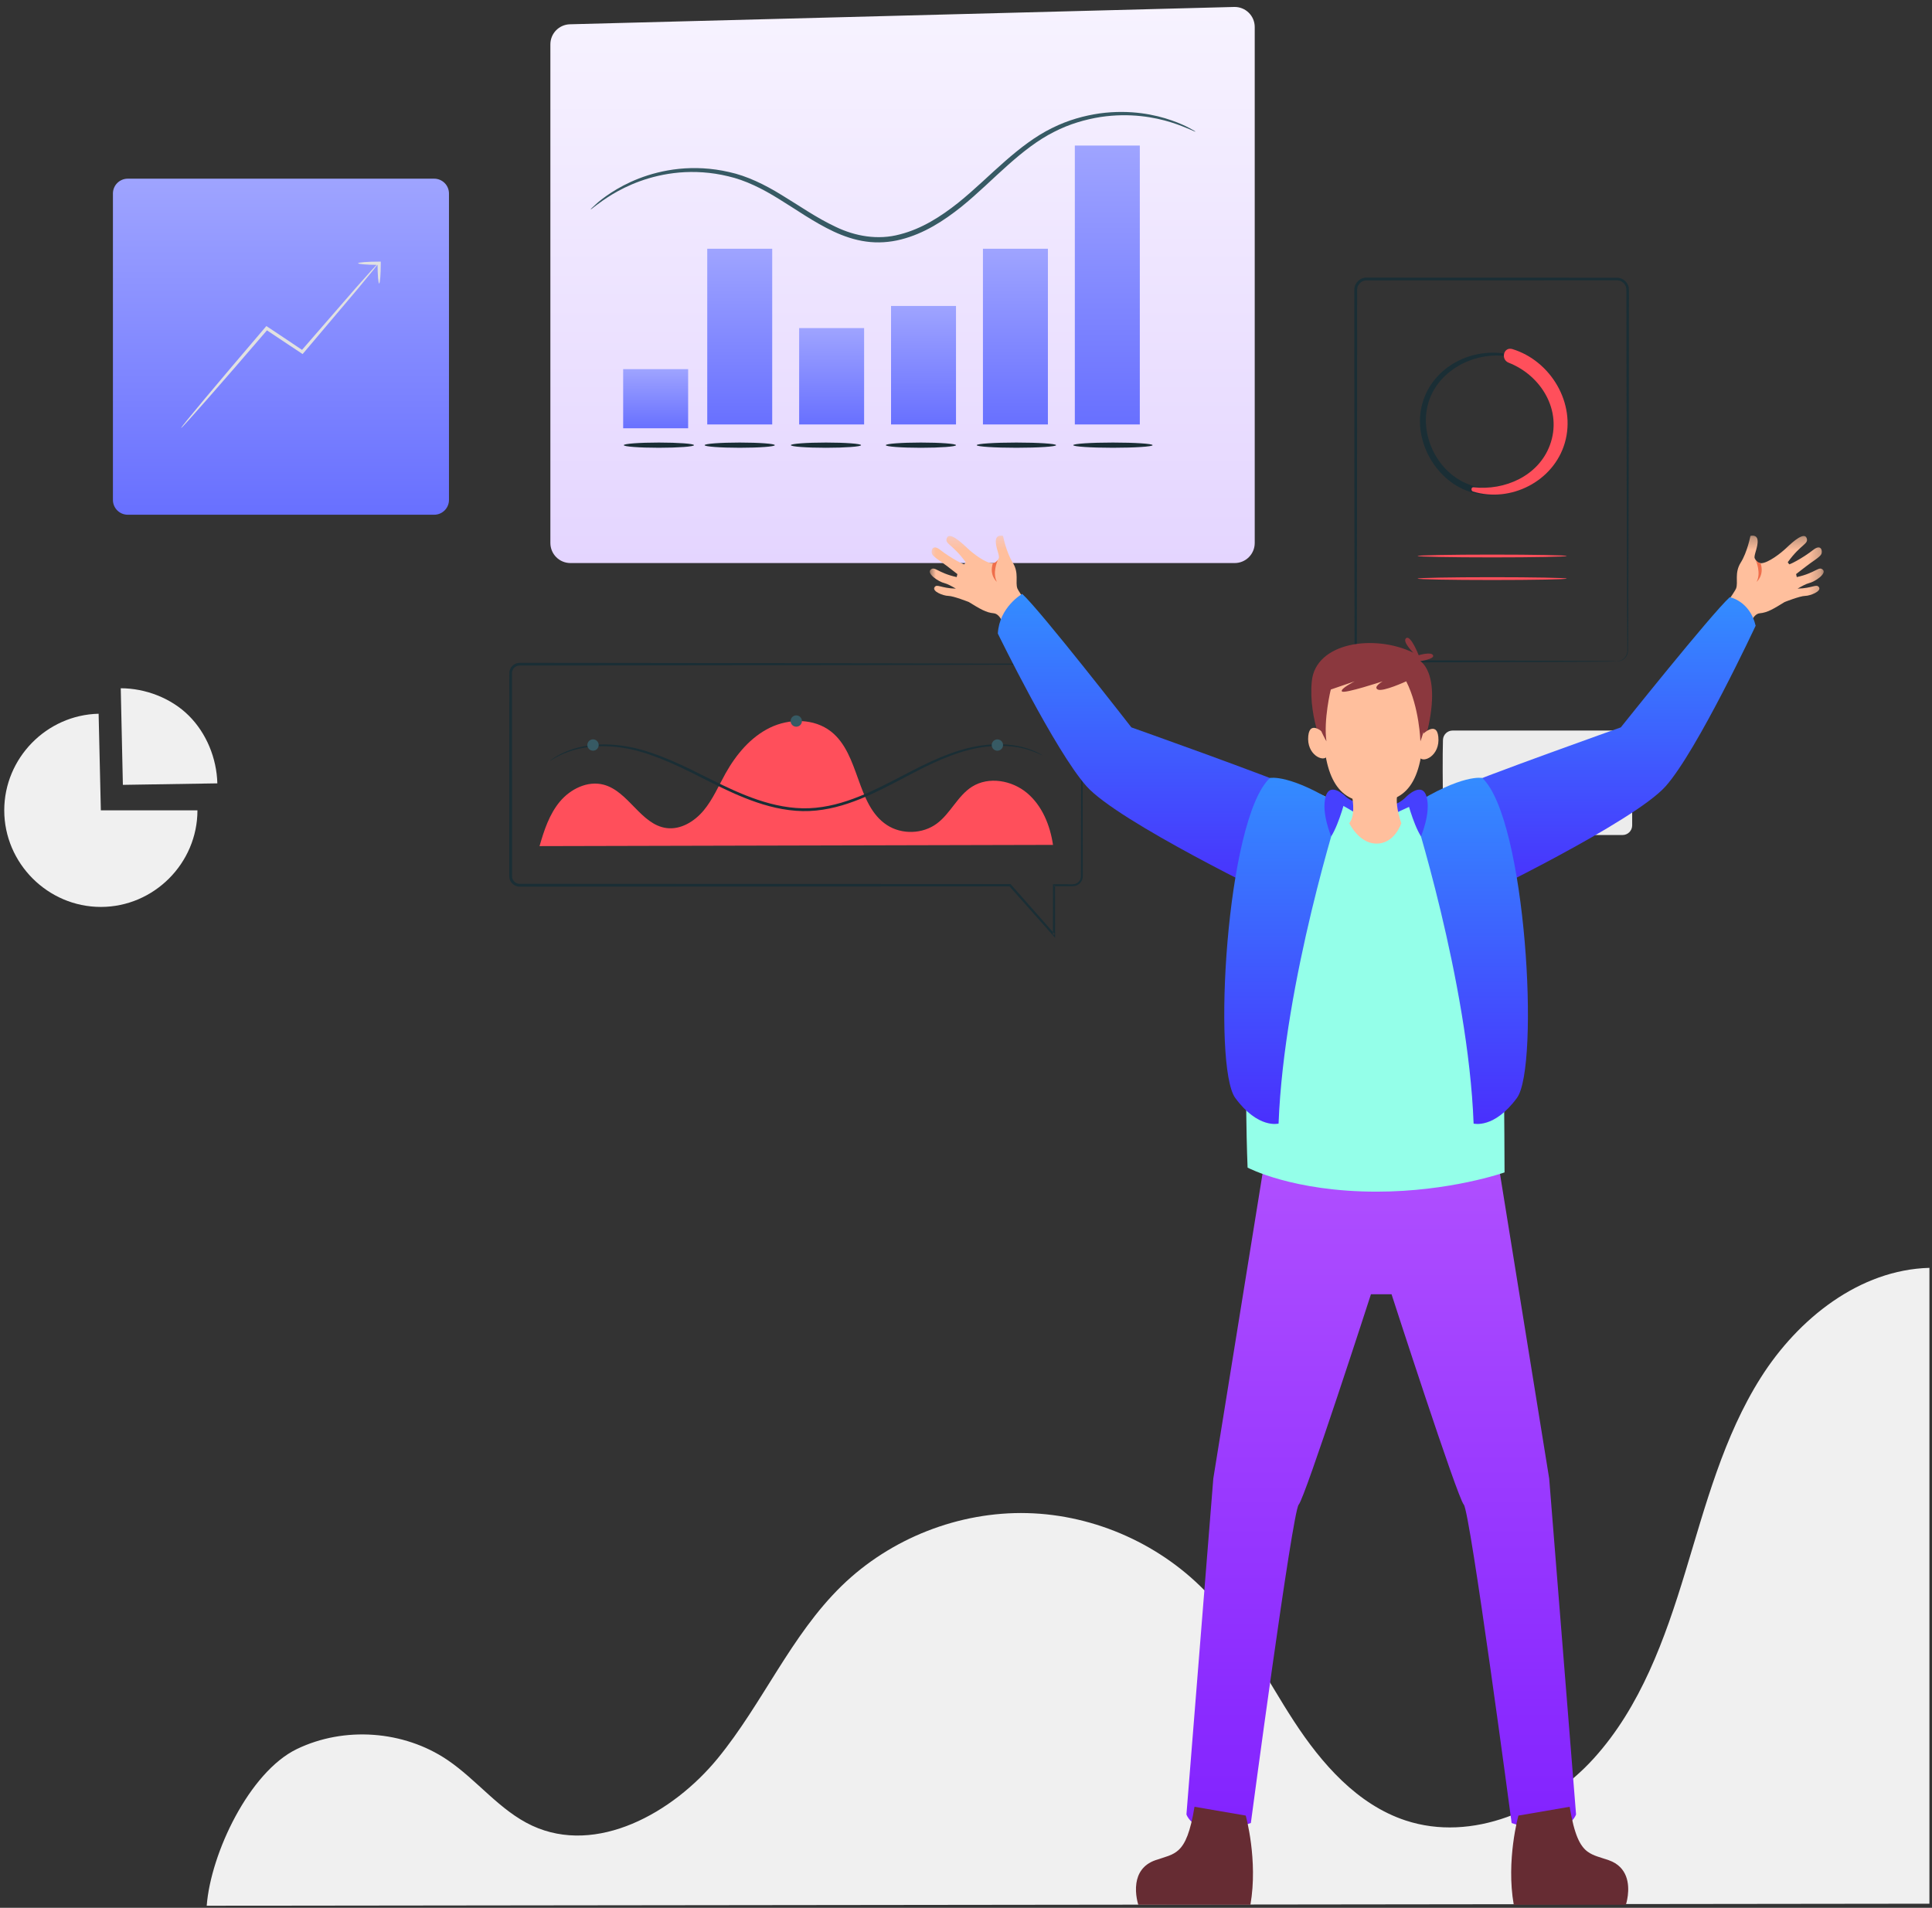
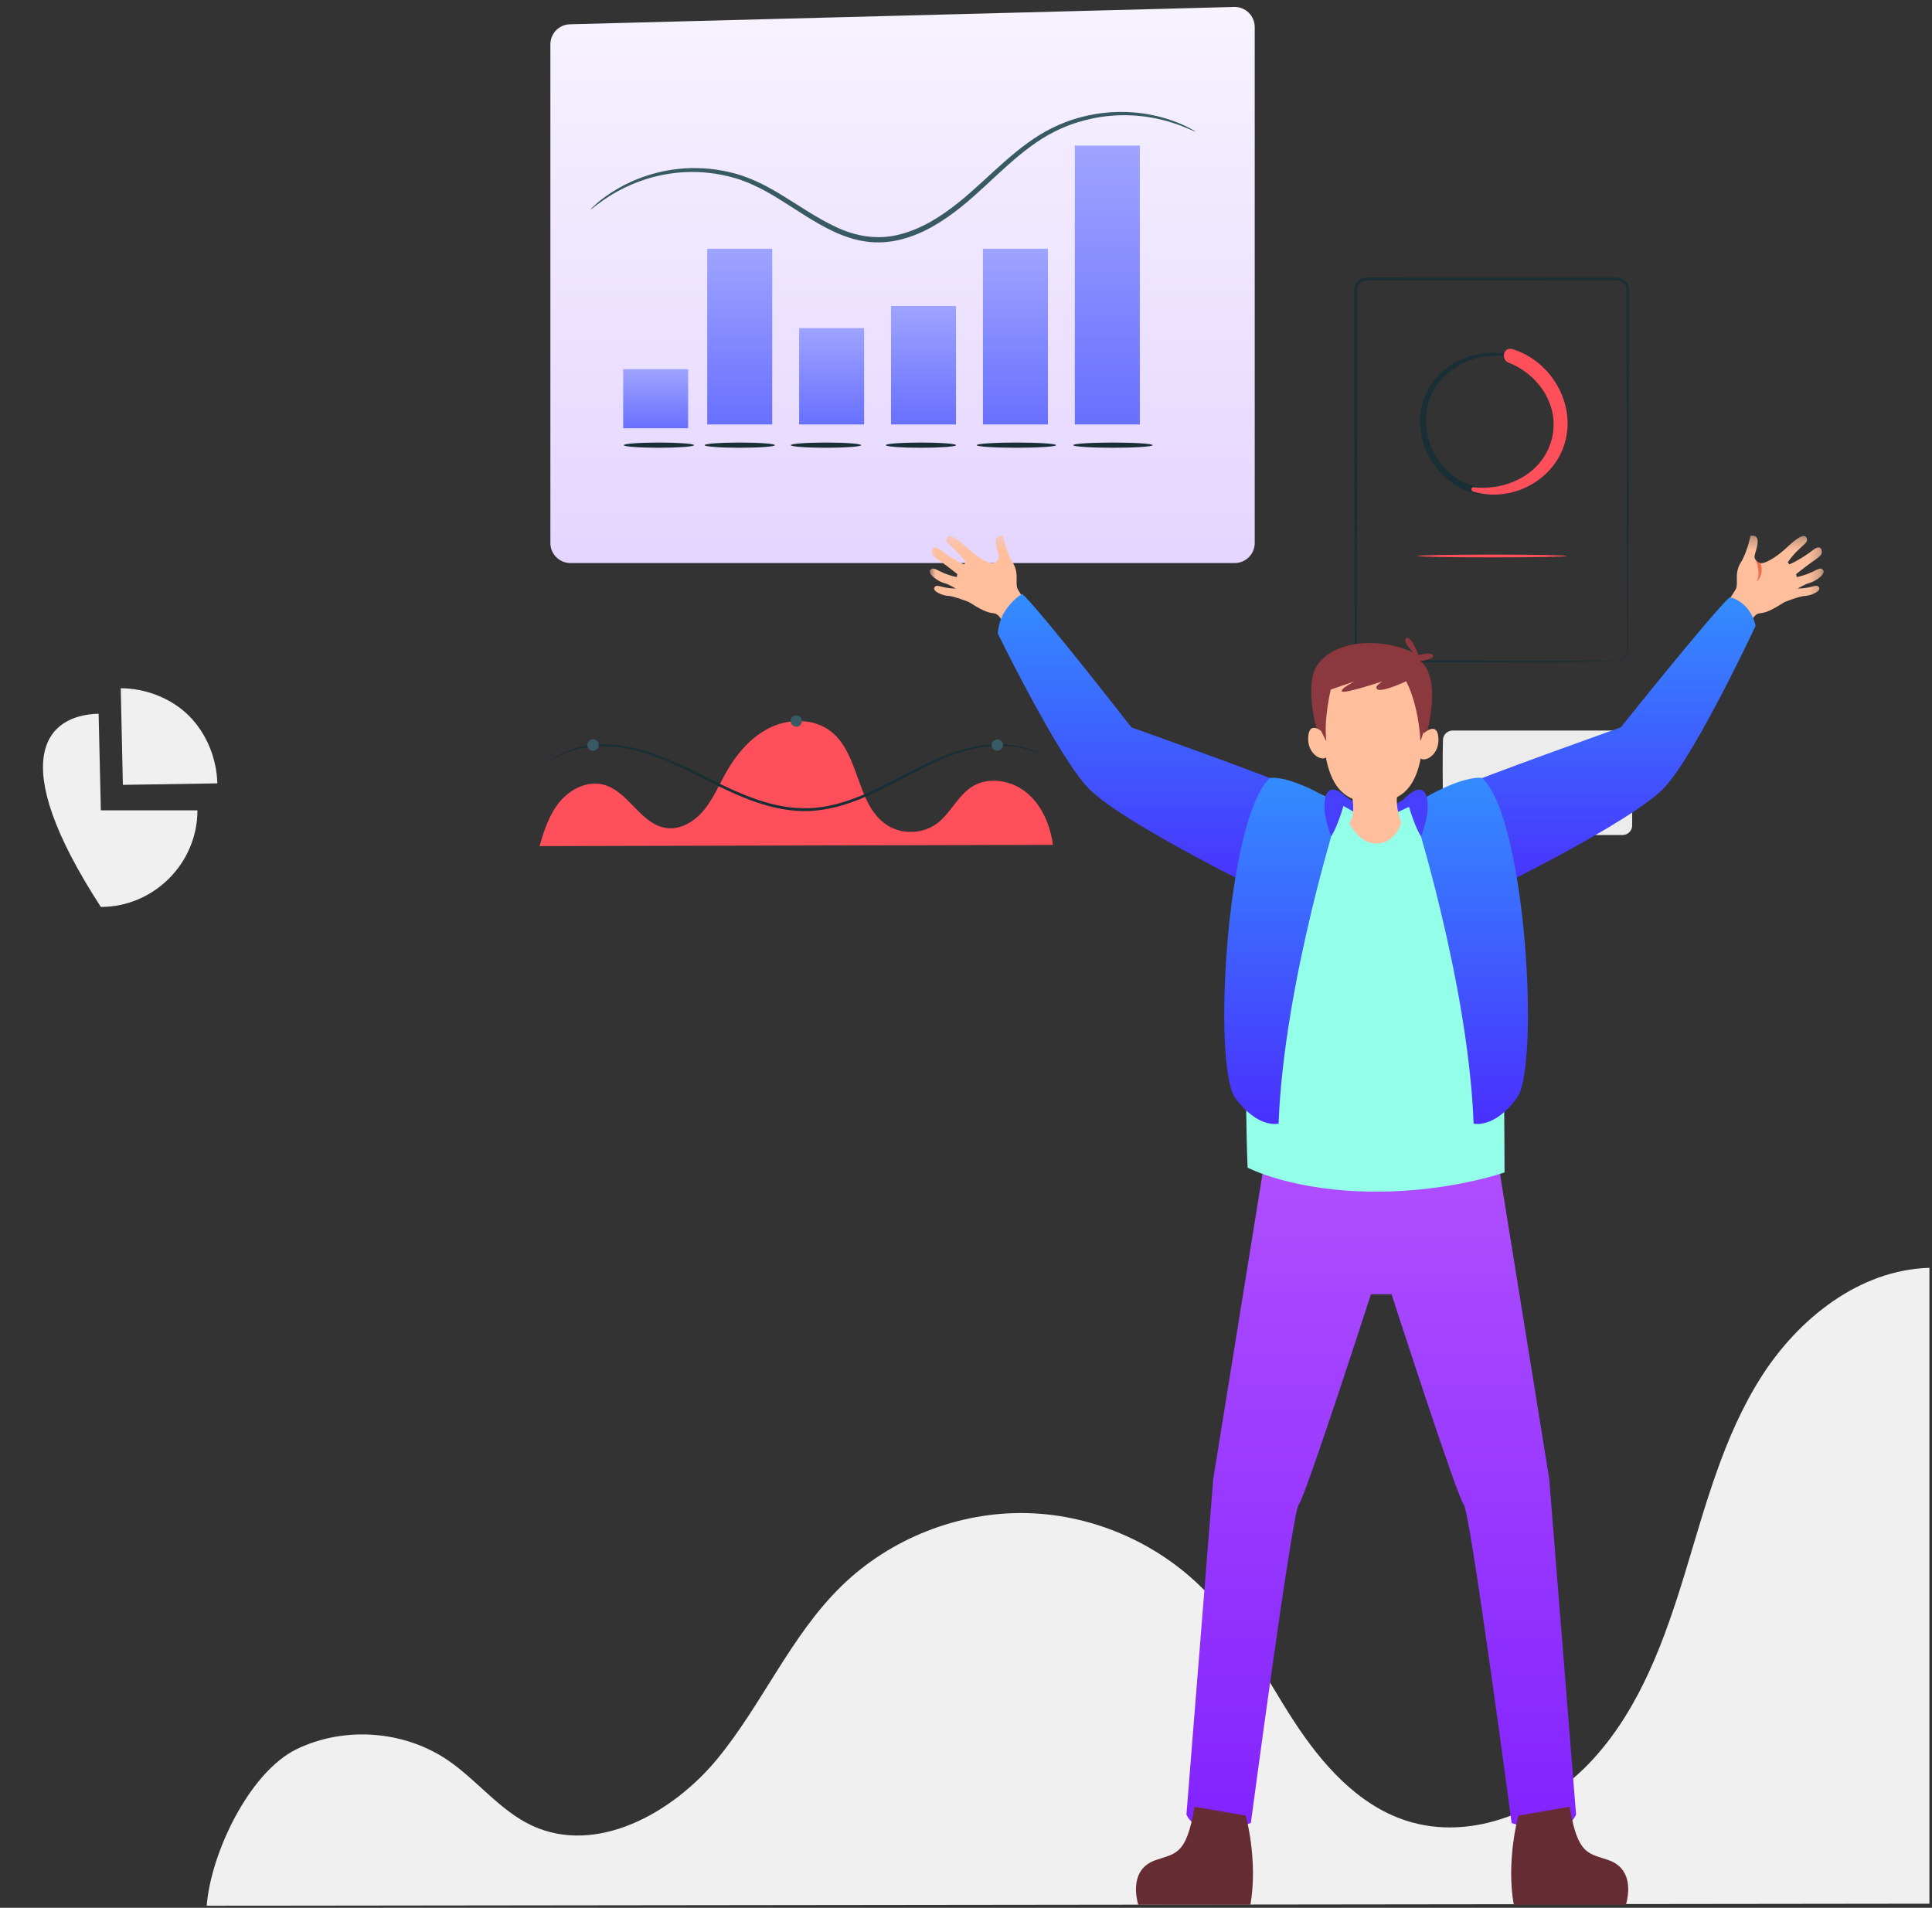
<svg xmlns="http://www.w3.org/2000/svg" xmlns:xlink="http://www.w3.org/1999/xlink" width="160px" height="158px" viewBox="0 0 160 158" version="1.1">
  <rect x="0" y="0" width="160" height="158" fill="#333333" stroke="none" />
  <title>Group 261</title>
  <desc>Created with Sketch.</desc>
  <defs>
    <linearGradient x1="50%" y1="-8.078%" x2="50%" y2="100%" id="linearGradient-1">
      <stop stop-color="#A3A8FF" offset="0%" />
      <stop stop-color="#6870FF" offset="100%" />
    </linearGradient>
    <linearGradient x1="41.891%" y1="0%" x2="41.891%" y2="100%" id="linearGradient-2">
      <stop stop-color="#F7F3FF" offset="0%" />
      <stop stop-color="#E4D5FF" offset="100%" />
    </linearGradient>
    <linearGradient x1="50%" y1="-8.078%" x2="50%" y2="100%" id="linearGradient-3">
      <stop stop-color="#A3A8FF" offset="0%" />
      <stop stop-color="#6870FF" offset="100%" />
    </linearGradient>
    <linearGradient x1="50%" y1="-8.078%" x2="50%" y2="100%" id="linearGradient-4">
      <stop stop-color="#A3A8FF" offset="0%" />
      <stop stop-color="#6870FF" offset="100%" />
    </linearGradient>
    <linearGradient x1="50%" y1="-8.078%" x2="50%" y2="100%" id="linearGradient-5">
      <stop stop-color="#A3A8FF" offset="0%" />
      <stop stop-color="#6870FF" offset="100%" />
    </linearGradient>
    <linearGradient x1="50%" y1="-8.078%" x2="50%" y2="100%" id="linearGradient-6">
      <stop stop-color="#A3A8FF" offset="0%" />
      <stop stop-color="#6870FF" offset="100%" />
    </linearGradient>
    <linearGradient x1="50%" y1="-8.078%" x2="50%" y2="100%" id="linearGradient-7">
      <stop stop-color="#A3A8FF" offset="0%" />
      <stop stop-color="#6870FF" offset="100%" />
    </linearGradient>
    <polygon id="path-8" points="0 0.283 8.698 0.283 8.698 7.907 0 7.907" />
    <polygon id="path-10" points="0.07 0.283 8.768 0.283 8.768 7.907 0.07 7.907" />
    <linearGradient x1="50%" y1="0%" x2="50%" y2="100%" id="linearGradient-12">
      <stop stop-color="#B251FF" offset="0%" />
      <stop stop-color="#8122FF" offset="100%" />
    </linearGradient>
    <linearGradient x1="50%" y1="0%" x2="50%" y2="100%" id="linearGradient-13">
      <stop stop-color="#338DFF" offset="0%" />
      <stop stop-color="#4A2EFD" offset="100%" />
    </linearGradient>
    <linearGradient x1="50%" y1="0%" x2="50%" y2="100%" id="linearGradient-14">
      <stop stop-color="#338DFF" offset="0%" />
      <stop stop-color="#4A2EFD" offset="100%" />
    </linearGradient>
    <linearGradient x1="50%" y1="0%" x2="50%" y2="100%" id="linearGradient-15">
      <stop stop-color="#338DFF" offset="0%" />
      <stop stop-color="#4A2EFD" offset="100%" />
    </linearGradient>
  </defs>
  <g id="Page-1" stroke="none" stroke-width="1" fill="none" fill-rule="evenodd">
    <g id="FastSpring-Landing-Page" transform="translate(-1264, -1746)">
      <g id="Group-13" transform="translate(390, 1317)">
        <g id="Group-261" transform="translate(857, 429)">
          <g id="Group-20" transform="translate(17.352, 14.11)">
            <g id="Group-3" transform="translate(9, 0.352)" fill="url(#linearGradient-1)">
-               <path d="M26.604,28.167 L1.227,28.167 C0.549,28.167 -1.61855641e-13,27.618 -1.61855641e-13,26.941 L-1.61855641e-13,1.563 C-1.61855641e-13,0.886 0.549,0.336 1.227,0.336 L26.604,0.336 C27.281,0.336 27.83,0.886 27.83,1.563 L27.83,26.941 C27.83,27.618 27.281,28.167 26.604,28.167" id="Fill-1" />
-             </g>
-             <path d="M31.048,7.557 L31.014,7.557 C30.071,7.557 29.307,7.617 29.307,7.691 C29.307,7.761 29.978,7.817 30.836,7.824 C30.75,7.913 30.626,8.046 30.468,8.219 C30.124,8.606 29.67,9.116 29.115,9.737 C27.97,11.056 26.422,12.838 24.662,14.864 C24.052,14.456 23.424,14.037 22.781,13.607 C22.448,13.385 22.118,13.166 21.808,12.959 L21.708,12.893 L21.631,12.983 C19.643,15.308 17.884,17.385 16.629,18.886 C16.026,19.615 15.531,20.214 15.158,20.665 C14.817,21.087 14.635,21.324 14.649,21.335 C14.662,21.347 14.868,21.131 15.233,20.729 C15.621,20.292 16.138,19.711 16.766,19.004 C18.041,17.553 19.795,15.531 21.757,13.247 C22.039,13.435 22.333,13.631 22.632,13.831 C23.31,14.282 23.972,14.722 24.612,15.148 L24.71,15.213 L24.785,15.124 C26.55,13.037 28.101,11.202 29.246,9.849 C29.775,9.206 30.209,8.679 30.538,8.28 C30.704,8.074 30.822,7.924 30.896,7.825 L30.915,7.825 C30.921,8.688 30.978,9.365 31.048,9.365 C31.121,9.365 31.181,8.619 31.182,7.691 L31.182,7.557 L31.048,7.557 Z" id="Fill-4" fill="#E1E1E1" />
-             <path d="M7.815,45 L8,52.999 L16,52.999 C16,57.388 12.389,61 8,61 C3.611,61 0,57.388 0,52.999 C0,48.679 3.497,45.1 7.815,45 Z M9.648,42.89 C11.686,42.89 13.822,43.703 15.282,45.156 C16.743,46.609 17.592,48.683 17.648,50.766 L9.824,50.89 L9.648,42.89 Z" id="Combined-Shape" fill="#F0F0F0" />
+               </g>
+             <path d="M7.815,45 L8,52.999 L16,52.999 C16,57.388 12.389,61 8,61 C0,48.679 3.497,45.1 7.815,45 Z M9.648,42.89 C11.686,42.89 13.822,43.703 15.282,45.156 C16.743,46.609 17.592,48.683 17.648,50.766 L9.824,50.89 L9.648,42.89 Z" id="Combined-Shape" fill="#F0F0F0" />
            <path d="M119.148,47.167 C119.07,49.665 119.213,57.295 119.213,57.295 L121.464,55.044 L134.02,55.044 C134.461,55.044 134.818,54.687 134.818,54.247 L134.818,47.19 C134.818,46.749 134.461,46.392 134.02,46.392 L119.945,46.392 C119.514,46.392 119.162,46.735 119.148,47.167" id="Fill-10" fill="#ECECEC" />
            <path d="M125.572,50.733 C125.572,51.059 125.307,51.324 124.981,51.324 C124.654,51.324 124.39,51.059 124.39,50.733 C124.39,50.406 124.654,50.142 124.981,50.142 C125.307,50.142 125.572,50.406 125.572,50.733" id="Fill-12" fill="#E1E1E1" />
            <path d="M127.562,50.733 C127.562,51.059 127.297,51.324 126.971,51.324 C126.645,51.324 126.38,51.059 126.38,50.733 C126.38,50.406 126.645,50.142 126.971,50.142 C127.297,50.142 127.562,50.406 127.562,50.733" id="Fill-14" fill="#E1E1E1" />
            <path d="M129.552,50.733 C129.552,51.059 129.288,51.324 128.961,51.324 C128.635,51.324 128.371,51.059 128.371,50.733 C128.371,50.406 128.635,50.142 128.961,50.142 C129.288,50.142 129.552,50.406 129.552,50.733" id="Fill-16" fill="#E1E1E1" />
            <path d="M16.767,143.718 C17.1,139.369 20.301,132.642 24.228,130.744 C28.155,128.846 33.079,129.2 36.695,131.641 C39.158,133.304 41.024,135.835 43.719,137.087 C49.047,139.561 55.368,136.056 59.09,131.511 C62.811,126.965 65.144,121.324 69.353,117.226 C73.401,113.284 79.071,111.061 84.719,111.202 C90.368,111.344 95.92,113.847 99.766,117.986 C102.63,121.067 104.507,124.911 106.805,128.434 C109.103,131.958 112.059,135.339 116.054,136.657 C121.546,138.468 127.743,135.809 131.629,131.527 C135.515,127.245 137.531,121.621 139.214,116.089 C140.896,110.557 142.381,104.859 145.474,99.973 C148.566,95.087 153.654,91.044 159.435,90.89 L159.435,143.55 L16.767,143.718 Z" id="Fill-18" fill="#F0F0F0" />
          </g>
          <g id="Group-57" transform="translate(58.958, 0.17)">
            <path d="M91.946,54.603 C91.945,54.595 92.041,54.603 92.214,54.549 C92.378,54.494 92.638,54.344 92.76,54.012 C92.829,53.85 92.809,53.65 92.81,53.43 C92.808,53.21 92.806,52.97 92.805,52.71 C92.801,52.188 92.798,51.588 92.794,50.914 C92.785,48.202 92.772,44.292 92.757,39.465 C92.752,37.047 92.748,34.4 92.742,31.559 C92.741,30.138 92.739,28.668 92.737,27.154 C92.736,26.398 92.735,25.629 92.734,24.851 C92.728,24.47 92.746,24.051 92.721,23.694 C92.668,23.349 92.352,23.06 91.997,23.045 C85.608,23.048 78.585,23.049 71.213,23.052 C70.803,23.041 70.434,23.4 70.434,23.806 C70.434,24.263 70.433,24.719 70.433,25.173 C70.433,26.084 70.432,26.988 70.432,27.887 C70.432,29.683 70.431,31.452 70.431,33.192 C70.428,36.67 70.426,40.024 70.424,43.221 C70.42,46.416 70.417,49.453 70.413,52.295 C70.413,52.651 70.412,53.003 70.412,53.352 C70.415,53.523 70.401,53.71 70.425,53.855 C70.452,54.007 70.526,54.15 70.632,54.261 C70.738,54.373 70.875,54.453 71.023,54.487 C71.165,54.525 71.338,54.506 71.507,54.511 C71.843,54.511 72.176,54.512 72.506,54.513 C73.825,54.515 75.091,54.518 76.3,54.52 C81.127,54.536 85.037,54.549 87.748,54.557 C89.093,54.566 90.14,54.574 90.861,54.579 C91.21,54.584 91.479,54.588 91.67,54.591 C91.852,54.595 91.946,54.603 91.946,54.603 C91.946,54.603 91.852,54.611 91.67,54.614 C91.479,54.617 91.21,54.621 90.861,54.626 C90.14,54.631 89.093,54.638 87.748,54.648 C85.037,54.657 81.127,54.669 76.3,54.685 C75.091,54.687 73.825,54.69 72.506,54.692 C72.176,54.693 71.843,54.693 71.507,54.694 C71.341,54.688 71.171,54.712 70.98,54.667 C70.798,54.624 70.627,54.527 70.497,54.39 C70.366,54.254 70.275,54.078 70.24,53.889 C70.209,53.692 70.227,53.529 70.222,53.352 C70.221,53.003 70.221,52.651 70.22,52.295 C70.217,49.453 70.213,46.416 70.209,43.221 C70.208,40.024 70.205,36.67 70.203,33.192 C70.202,31.452 70.201,29.683 70.201,27.887 C70.201,26.988 70.2,26.084 70.2,25.173 C70.201,24.717 70.201,24.259 70.202,23.799 C70.202,23.271 70.682,22.806 71.213,22.819 C78.589,22.824 85.617,22.828 92.011,22.832 C92.464,22.852 92.863,23.218 92.93,23.658 C92.96,24.087 92.937,24.454 92.944,24.851 C92.943,25.629 92.942,26.398 92.941,27.154 C92.939,28.668 92.937,30.138 92.935,31.559 C92.93,34.4 92.926,37.047 92.921,39.465 C92.905,44.292 92.893,48.202 92.884,50.914 C92.88,51.588 92.876,52.188 92.874,52.71 C92.872,52.97 92.87,53.21 92.868,53.43 C92.864,53.646 92.88,53.857 92.805,54.028 C92.667,54.375 92.392,54.522 92.221,54.572 C92.042,54.62 91.946,54.603 91.946,54.603" id="Fill-24" fill="#1A2E35" />
            <path d="M83.048,29.187 C80.01,28.513 76.676,30.164 75.822,33.294 C75.002,36.3 76.986,39.809 80.003,40.627 C82.957,41.428 86.323,39.611 87.299,36.719 C88.383,33.507 86.322,30.047 83.216,29.023 C82.856,28.904 82.713,29.458 83.061,29.586 C85.709,30.557 87.611,33.415 86.82,36.278 C86.067,39 82.876,40.824 80.149,40.099 C77.528,39.403 75.836,36.589 76.169,33.968 C76.577,30.758 79.976,28.834 83.001,29.36 C83.112,29.379 83.162,29.213 83.048,29.187" id="Fill-26" fill="#1A2E35" />
            <path d="M80.028,40.536 C83.132,41.49 86.705,39.707 87.635,36.503 C88.583,33.239 86.472,29.713 83.294,28.741 C82.561,28.517 82.299,29.6 82.983,29.868 C85.676,30.921 87.459,33.838 86.395,36.702 C85.449,39.248 82.659,40.477 80.076,40.184 C79.869,40.161 79.843,40.479 80.028,40.536" id="Fill-28" fill="#FF4F5B" />
            <path d="M87.79,45.875 C87.79,45.94 85.026,45.992 81.617,45.992 C78.206,45.992 75.442,45.94 75.442,45.875 C75.442,45.811 78.206,45.759 81.617,45.759 C85.026,45.759 87.79,45.811 87.79,45.875" id="Fill-30" fill="#FF4F5B" />
-             <path d="M87.79,47.748 C87.79,47.813 85.026,47.865 81.617,47.865 C78.206,47.865 75.442,47.813 75.442,47.748 C75.442,47.684 78.206,47.632 81.617,47.632 C85.026,47.632 87.79,47.684 87.79,47.748" id="Fill-32" fill="#FF4F5B" />
            <path d="M3.622,3.502 L3.622,44.799 C3.622,45.717 4.365,46.461 5.283,46.461 L60.292,46.461 C61.21,46.461 61.953,45.717 61.953,44.799 L61.953,2.067 C61.953,1.132 61.183,0.382 60.248,0.406 L5.239,1.841 C4.339,1.865 3.622,2.602 3.622,3.502" id="Fill-34" fill="url(#linearGradient-2)" />
            <path d="M57.042,10.729 C57.021,10.772 56.341,10.378 55.007,9.956 C53.683,9.545 51.641,9.149 49.17,9.522 C47.945,9.718 46.617,10.089 45.321,10.759 C44.016,11.413 42.772,12.384 41.536,13.481 C40.295,14.577 39.063,15.82 37.641,16.97 C36.22,18.101 34.589,19.171 32.671,19.66 C31.719,19.905 30.722,19.969 29.769,19.835 C28.814,19.705 27.912,19.392 27.08,19.005 C25.413,18.219 23.987,17.187 22.575,16.326 C21.173,15.448 19.764,14.752 18.339,14.427 C16.922,14.082 15.547,14.013 14.309,14.117 C11.818,14.335 9.933,15.217 8.746,15.929 C7.552,16.658 6.989,17.207 6.957,17.169 C6.947,17.158 7.086,17.022 7.361,16.771 C7.632,16.516 8.064,16.173 8.656,15.786 C9.833,15.021 11.733,14.076 14.28,13.813 C15.545,13.686 16.959,13.738 18.423,14.078 C19.895,14.396 21.366,15.11 22.783,15.986 C24.214,16.847 25.64,17.865 27.258,18.62 C28.859,19.391 30.743,19.734 32.565,19.241 C34.388,18.778 35.979,17.746 37.377,16.639 C38.775,15.516 40.013,14.28 41.272,13.183 C42.527,12.083 43.806,11.1 45.159,10.439 C46.501,9.764 47.869,9.4 49.126,9.22 C51.661,8.877 53.734,9.331 55.059,9.796 C55.729,10.027 56.227,10.264 56.554,10.439 C56.881,10.617 57.049,10.716 57.042,10.729" id="Fill-36" fill="#375A64" />
            <polygon id="Fill-38" fill="url(#linearGradient-3)" points="16.613 34.982 21.993 34.982 21.993 20.43 16.613 20.43" />
            <polygon id="Fill-40" fill="url(#linearGradient-3)" points="39.445 34.982 44.825 34.982 44.825 20.43 39.445 20.43" />
            <polygon id="Fill-41" fill="url(#linearGradient-4)" points="47.055 34.982 52.436 34.982 52.436 11.884 47.055 11.884" />
            <polygon id="Fill-42" fill="url(#linearGradient-5)" points="9.65 35.298 15.031 35.298 15.031 30.401 9.65 30.401" />
            <polygon id="Fill-43" fill="url(#linearGradient-6)" points="24.224 34.982 29.604 34.982 29.604 27.001 24.224 27.001" />
            <polygon id="Fill-44" fill="url(#linearGradient-7)" points="31.834 34.982 37.214 34.982 37.214 25.169 31.834 25.169" />
            <path d="M22.21,36.697 C22.21,36.816 20.909,36.913 19.304,36.913 C17.698,36.913 16.396,36.816 16.396,36.697 C16.396,36.577 17.698,36.481 19.304,36.481 C20.909,36.481 22.21,36.577 22.21,36.697" id="Fill-45" fill="#1A2E35" />
            <path d="M15.515,36.697 C15.515,36.816 14.213,36.913 12.608,36.913 C11.002,36.913 9.701,36.816 9.701,36.697 C9.701,36.577 11.002,36.481 12.608,36.481 C14.213,36.481 15.515,36.577 15.515,36.697" id="Fill-46" fill="#1A2E35" />
            <path d="M53.496,36.697 C53.496,36.816 52.025,36.913 50.21,36.913 C48.395,36.913 46.924,36.816 46.924,36.697 C46.924,36.577 48.395,36.481 50.21,36.481 C52.025,36.481 53.496,36.577 53.496,36.697" id="Fill-47" fill="#1A2E35" />
            <path d="M45.503,36.697 C45.503,36.816 44.032,36.913 42.217,36.913 C40.402,36.913 38.931,36.816 38.931,36.697 C38.931,36.577 40.402,36.481 42.217,36.481 C44.032,36.481 45.503,36.577 45.503,36.697" id="Fill-48" fill="#1A2E35" />
            <path d="M37.215,36.697 C37.215,36.817 35.913,36.914 34.308,36.914 C32.702,36.914 31.401,36.817 31.401,36.697 C31.401,36.578 32.702,36.481 34.308,36.481 C35.913,36.481 37.215,36.578 37.215,36.697" id="Fill-49" fill="#1A2E35" />
            <path d="M29.352,36.697 C29.352,36.817 28.05,36.914 26.445,36.914 C24.839,36.914 23.538,36.817 23.538,36.697 C23.538,36.578 24.839,36.481 26.445,36.481 C28.05,36.481 29.352,36.578 29.352,36.697" id="Fill-50" fill="#1A2E35" />
-             <path d="M46.892,54.836 C46.892,54.836 46.922,54.831 46.984,54.836 C47.045,54.841 47.137,54.858 47.247,54.912 C47.356,54.968 47.482,55.067 47.569,55.229 C47.669,55.39 47.662,55.614 47.662,55.845 C47.666,56.794 47.674,58.18 47.683,59.963 C47.689,61.755 47.696,63.944 47.704,66.485 C47.707,67.756 47.71,69.116 47.712,70.558 C47.713,70.918 47.714,71.284 47.715,71.655 C47.715,71.841 47.716,72.028 47.716,72.215 C47.721,72.392 47.721,72.624 47.608,72.805 C47.504,72.989 47.327,73.13 47.121,73.19 C46.904,73.248 46.714,73.213 46.519,73.224 C46.128,73.224 45.732,73.225 45.332,73.225 L45.415,73.142 C45.418,74.43 45.42,75.821 45.422,77.262 L45.422,77.499 L45.265,77.322 C44.116,76.025 42.889,74.642 41.616,73.206 L41.689,73.239 C30.932,73.245 17.99,73.251 4.071,73.258 L2.316,73.258 L1.444,73.258 C1.293,73.256 1.164,73.263 0.997,73.254 C0.83,73.238 0.668,73.172 0.538,73.067 C0.408,72.962 0.309,72.819 0.258,72.659 C0.234,72.579 0.218,72.496 0.217,72.413 L0.217,72.194 L0.217,71.329 C0.217,70.754 0.217,70.181 0.217,69.61 C0.218,67.325 0.218,65.073 0.219,62.861 C0.22,60.649 0.221,58.476 0.222,56.347 L0.224,55.547 C0.231,55.241 0.422,54.953 0.692,54.819 C0.824,54.748 0.986,54.72 1.124,54.726 L1.517,54.726 L2.3,54.726 C3.34,54.727 4.37,54.728 5.386,54.728 C13.516,54.738 20.837,54.746 26.988,54.753 C33.132,54.769 38.106,54.781 41.551,54.79 C43.266,54.8 44.599,54.807 45.511,54.812 C45.959,54.817 46.302,54.821 46.54,54.824 C46.773,54.827 46.892,54.836 46.892,54.836 C46.892,54.836 46.773,54.844 46.54,54.848 C46.302,54.85 45.959,54.854 45.511,54.859 C44.599,54.864 43.266,54.872 41.551,54.881 C38.106,54.89 33.132,54.902 26.988,54.918 C20.837,54.925 13.516,54.933 5.386,54.943 C4.37,54.944 3.34,54.944 2.3,54.945 L1.517,54.945 L1.124,54.946 C0.998,54.942 0.895,54.963 0.792,55.015 C0.591,55.116 0.45,55.329 0.445,55.556 L0.444,56.347 C0.445,58.476 0.446,60.649 0.447,62.861 C0.447,65.073 0.448,67.325 0.449,69.61 C0.449,70.181 0.449,70.754 0.449,71.329 L0.449,72.194 C0.451,72.346 0.44,72.477 0.479,72.589 C0.517,72.704 0.589,72.809 0.684,72.886 C0.779,72.963 0.897,73.011 1.019,73.023 C1.142,73.029 1.303,73.025 1.444,73.026 L2.316,73.026 L4.071,73.026 C17.99,73.033 30.932,73.04 41.689,73.045 L41.733,73.045 L41.761,73.078 C43.03,74.516 44.254,75.904 45.399,77.202 L45.242,77.262 C45.244,75.821 45.247,74.43 45.249,73.142 L45.249,73.058 L45.332,73.059 C45.732,73.059 46.128,73.06 46.519,73.061 C46.712,73.053 46.918,73.082 47.076,73.035 C47.242,72.988 47.386,72.874 47.47,72.726 C47.562,72.575 47.563,72.41 47.559,72.215 C47.56,72.028 47.56,71.841 47.561,71.655 C47.561,71.284 47.561,70.918 47.562,70.558 C47.566,69.116 47.569,67.756 47.571,66.485 C47.579,63.944 47.586,61.755 47.591,59.963 C47.601,58.18 47.608,56.794 47.614,55.845 C47.618,55.609 47.629,55.401 47.537,55.246 C47.457,55.09 47.339,54.991 47.236,54.934 C47.023,54.823 46.888,54.847 46.892,54.836" id="Fill-51" fill="#1A2E35" />
            <path d="M2.724,69.904 C3.099,68.595 3.535,67.262 4.408,66.217 C5.281,65.173 6.695,64.472 8.013,64.811 C10.096,65.347 11.103,68.122 13.235,68.407 C14.413,68.564 15.561,67.859 16.32,66.945 C17.08,66.03 17.548,64.915 18.129,63.879 C19.001,62.322 20.198,60.88 21.801,60.098 C23.405,59.316 25.465,59.313 26.867,60.416 C29.271,62.309 28.936,66.487 31.497,68.16 C32.724,68.961 34.448,68.91 35.626,68.037 C36.761,67.196 37.345,65.739 38.54,64.984 C39.924,64.11 41.847,64.452 43.1,65.506 C44.352,66.56 45.009,68.183 45.247,69.802" id="Fill-52" fill="#FF4F5B" />
            <path d="M44.384,62.392 C44.382,62.396 44.347,62.382 44.279,62.352 C44.2,62.315 44.103,62.27 43.983,62.214 C43.717,62.106 43.326,61.942 42.797,61.814 C41.746,61.553 40.129,61.458 38.241,61.947 C37.3,62.189 36.3,62.57 35.262,63.054 C34.222,63.538 33.143,64.124 31.994,64.722 C30.846,65.317 29.618,65.921 28.273,66.372 C26.933,66.821 25.452,67.101 23.942,66.976 C22.433,66.861 21.01,66.43 19.699,65.904 C18.385,65.379 17.173,64.754 16.018,64.174 C13.722,62.997 11.573,62.055 9.642,61.766 C7.717,61.453 6.116,61.72 5.102,62.097 C4.075,62.468 3.604,62.875 3.586,62.843 C3.584,62.839 3.613,62.815 3.673,62.772 C3.745,62.721 3.833,62.659 3.941,62.582 C4.186,62.43 4.555,62.207 5.07,62.012 C6.088,61.604 7.711,61.307 9.667,61.604 C11.63,61.876 13.811,62.815 16.114,63.982 C17.273,64.558 18.481,65.175 19.784,65.693 C21.082,66.211 22.484,66.632 23.959,66.744 C25.434,66.866 26.878,66.596 28.201,66.156 C29.528,65.715 30.748,65.12 31.896,64.531 C33.045,63.94 34.13,63.358 35.181,62.879 C36.23,62.399 37.244,62.023 38.201,61.787 C40.119,61.312 41.761,61.434 42.819,61.726 C43.884,62.024 44.384,62.392 44.384,62.392" id="Fill-53" fill="#1A2E35" />
            <path d="M24.455,59.545 C24.455,59.804 24.245,60.015 23.985,60.015 C23.726,60.015 23.516,59.804 23.516,59.545 C23.516,59.285 23.726,59.076 23.985,59.076 C24.245,59.076 24.455,59.285 24.455,59.545" id="Fill-54" fill="#375A64" />
            <path d="M7.623,61.531 C7.623,61.79 7.413,62 7.154,62 C6.894,62 6.684,61.79 6.684,61.531 C6.684,61.271 6.894,61.061 7.154,61.061 C7.413,61.061 7.623,61.271 7.623,61.531" id="Fill-55" fill="#375A64" />
            <path d="M41.111,61.533 C41.111,61.793 40.9,62.003 40.641,62.003 C40.382,62.003 40.171,61.793 40.171,61.533 C40.171,61.274 40.382,61.064 40.641,61.064 C40.9,61.064 41.111,61.274 41.111,61.533" id="Fill-56" fill="#375A64" />
          </g>
          <g id="Group-65" transform="translate(94, 44)">
            <g id="Group-3" transform="translate(0, 0.076)">
              <mask id="mask-9" fill="white">
                <use xlink:href="#path-8" />
              </mask>
              <g id="Clip-2" />
              <path d="M1.541,5.275 C1.976,5.282 3.235,5.783 3.235,5.783 C4.159,6.352 4.674,6.662 5.288,6.714 C5.899,6.768 6.15,7.818 6.15,7.818 C6.15,7.818 8.562,8.346 8.698,6.826 C8.698,6.826 7.35,4.918 7.255,4.66 C7.064,4.148 7.412,3.378 6.87,2.517 C6.326,1.654 6.068,0.308 6.068,0.308 C6.068,0.308 5.532,0.14 5.474,0.667 C5.416,1.2 5.812,1.93 5.714,2.157 C5.694,2.204 5.67,2.247 5.641,2.285 C5.641,2.285 5.639,2.288 5.636,2.297 C5.533,2.445 5.381,2.554 5.227,2.565 C5.218,2.568 5.204,2.572 5.19,2.569 C4.586,2.554 3.528,1.719 3.093,1.303 C2.489,0.724 1.612,-0.027 1.414,0.481 C1.217,0.99 1.875,0.958 2.976,2.487 L2.866,2.645 C2.939,2.759 1.777,2.18 0.851,1.453 C0.212,0.955 0.078,1.548 0.189,1.805 C0.297,2.064 1.014,2.472 1.472,2.838 C1.777,3.076 2.096,3.323 2.287,3.468 L2.228,3.717 C0.65,3.372 0.403,2.778 0.067,3.107 C-0.266,3.434 0.722,4.104 1.224,4.22 C1.441,4.271 1.811,4.467 2.162,4.672 C0.904,4.644 0.597,4.243 0.387,4.563 C0.173,4.894 1.107,5.268 1.541,5.275" id="Fill-1" fill="#FFBF9D" mask="url(#mask-9)" />
            </g>
-             <path d="M5.557,4.186 C5.174,3.464 5.583,2.491 5.636,2.373 C5.534,2.522 5.381,2.631 5.227,2.641 C4.897,3.658 5.557,4.186 5.557,4.186" id="Fill-4" fill="#EF6E4B" />
            <g id="Group-8" transform="translate(65.262, 0.076)">
              <mask id="mask-11" fill="white">
                <use xlink:href="#path-10" />
              </mask>
              <g id="Clip-7" />
              <path d="M7.227,5.275 C6.792,5.282 5.533,5.783 5.533,5.783 C4.609,6.352 4.095,6.662 3.481,6.714 C2.869,6.768 2.618,7.818 2.618,7.818 C2.618,7.818 0.207,8.346 0.07,6.826 C0.07,6.826 1.419,4.918 1.513,4.66 C1.705,4.148 1.357,3.378 1.898,2.517 C2.442,1.654 2.701,0.308 2.701,0.308 C2.701,0.308 3.236,0.14 3.294,0.667 C3.353,1.2 2.956,1.93 3.054,2.157 C3.075,2.204 3.098,2.247 3.127,2.285 C3.127,2.285 3.13,2.288 3.132,2.297 C3.235,2.445 3.387,2.554 3.542,2.565 C3.55,2.568 3.564,2.572 3.578,2.569 C4.182,2.554 5.241,1.719 5.676,1.303 C6.279,0.724 7.156,-0.027 7.354,0.481 C7.551,0.99 6.893,0.958 5.792,2.487 L5.903,2.645 C5.829,2.759 6.991,2.18 7.917,1.453 C8.557,0.955 8.691,1.548 8.579,1.805 C8.471,2.064 7.755,2.472 7.297,2.838 C6.992,3.076 6.672,3.323 6.482,3.468 L6.54,3.717 C8.119,3.372 8.365,2.778 8.701,3.107 C9.034,3.434 8.046,4.104 7.544,4.22 C7.327,4.271 6.957,4.467 6.606,4.672 C7.864,4.644 8.172,4.243 8.381,4.563 C8.596,4.894 7.661,5.268 7.227,5.275" id="Fill-6" fill="#FFBF9D" mask="url(#mask-11)" />
            </g>
            <path d="M68.474,4.186 C68.856,3.464 68.448,2.491 68.394,2.373 C68.497,2.522 68.649,2.631 68.804,2.641 C69.134,3.658 68.474,4.186 68.474,4.186" id="Fill-9" fill="#EF6E4B" />
            <path d="M51.297,78.447 L46.665,49.764 L37.389,50.799 L28.113,49.764 L23.481,78.447 L21.256,106.266 C21.256,106.266 21.963,108.571 26.59,106.979 C26.59,106.979 30.023,81.176 30.554,80.608 C31.085,80.039 36.536,63.186 36.536,63.186 L38.242,63.186 C38.242,63.186 43.693,80.039 44.224,80.608 C44.755,81.176 48.187,106.979 48.187,106.979 C52.815,108.571 53.522,106.266 53.522,106.266 L51.297,78.447 Z" id="Fill-11" fill="url(#linearGradient-12)" />
            <path d="M34.467,21.987 C35.053,22.557 37.935,23.585 39.458,21.987 L40.49,23.001 C40.49,23.001 39.313,25.768 37.248,25.865 C35.183,25.961 33.689,23.403 33.689,23.403 L34.467,21.987 Z" id="Fill-13" fill="#4640FE" />
            <path d="M42.631,21.674 C46.081,20.189 57.228,16.24 57.228,16.24 C57.228,16.24 64.722,6.852 66.25,5.459 C66.25,5.459 67.909,5.757 68.394,7.822 C68.394,7.822 63.569,18.155 60.946,21.112 C58.323,24.071 45.038,30.468 45.038,30.468 L42.631,21.674 Z" id="Fill-15" fill="url(#linearGradient-13)" />
            <path d="M30.554,21.461 C31.581,20.812 36.734,24.26 36.734,24.26 C36.734,24.26 43.434,20.702 45.006,21.391 C45.006,21.391 46.423,23.287 46.993,28.162 C47.562,33.037 47.6,53.096 47.6,53.096 C47.6,53.096 43.095,54.69 37.002,54.69 C30.057,54.69 26.32,52.698 26.32,52.698 C26.32,52.698 25.08,24.924 30.554,21.461" id="Fill-17" fill="#94FFE9" />
            <path d="M34.739,20.94 C34.739,20.94 35.481,23.274 34.739,24.174 C34.739,24.174 35.51,25.791 36.895,25.862 C38.495,25.945 39.05,24.174 39.05,24.174 C39.05,24.174 38.204,21.919 39.05,21.127 L34.739,20.94 Z" id="Fill-19" fill="#FFBF9D" />
            <path d="M32.889,18.643 C32.889,18.643 31.327,15.637 31.637,12.425 C31.946,9.213 36.785,8.477 40.047,10.055 C40.047,10.055 39.079,9.108 39.458,8.845 C39.837,8.582 40.49,10.265 40.49,10.265 C40.49,10.265 41.52,9.95 41.678,10.265 C41.836,10.581 40.622,10.754 40.622,10.754 C40.622,10.754 42.727,11.921 40.761,18.132 L32.889,18.643 Z" id="Fill-21" fill="#8B383E" />
            <path d="M32.654,16.739 C32.654,16.739 31.49,15.578 31.347,16.936 C31.18,18.51 32.61,19.144 32.889,18.643 C33.168,18.142 32.654,16.739 32.654,16.739" id="Fill-23" fill="#FFBF9D" />
            <path d="M40.808,16.821 C40.808,16.821 41.973,15.659 42.115,17.018 C42.282,18.592 40.852,19.225 40.573,18.725 C40.294,18.224 40.808,16.821 40.808,16.821" id="Fill-25" fill="#FFBF9D" />
            <path d="M36.608,22.44 C34.025,22.44 32.567,20.752 32.567,15.691 C32.567,13.08 33.895,11.479 36.789,11.479 C39.682,11.479 40.902,13.08 40.902,15.691 C40.902,21.129 39.277,22.44 36.608,22.44" id="Fill-27" fill="#FFBF9D" />
            <path d="M40.632,17.395 C40.632,17.395 40.552,14.585 39.458,12.425 C39.458,12.425 37.529,13.316 37.105,13.106 C36.68,12.895 37.51,12.425 37.51,12.425 C37.51,12.425 34.327,13.474 34.136,13.264 C33.945,13.053 35.191,12.425 35.191,12.425 L33.208,13.106 C33.208,13.106 32.597,15.634 32.85,17.395 C32.85,17.395 31.998,15.925 31.893,14.91 C31.788,13.895 32.234,11.002 35.22,10.791 C38.206,10.581 39.883,11.259 40.622,12.629 C41.362,14 41.27,15.687 40.632,17.395" id="Fill-43" fill="#8B383E" />
            <path d="M39.917,22.726 C39.917,22.726 44.593,37.242 45.038,49.052 C45.038,49.052 46.726,49.517 48.626,46.929 C50.527,44.341 49.396,23.844 45.756,20.431 C45.756,20.431 44.104,20.055 39.917,22.726" id="Fill-47" fill="url(#linearGradient-14)" />
            <path d="M40.679,25.265 C40.679,25.265 41.516,23.32 41.144,21.987 C40.773,20.654 39.458,21.987 39.458,21.987 C39.458,21.987 39.989,24.17 40.679,25.265" id="Fill-49" fill="#4640FE" />
            <path d="M31.294,21.674 C27.844,20.189 16.696,16.24 16.696,16.24 C16.696,16.24 9.184,6.578 7.655,5.185 C7.655,5.185 5.764,6.255 5.636,8.469 C5.636,8.469 10.355,18.155 12.978,21.112 C15.602,24.071 28.886,30.468 28.886,30.468 L31.294,21.674 Z" id="Fill-51" fill="url(#linearGradient-15)" />
            <path d="M34.008,22.726 C34.008,22.726 29.331,37.242 28.886,49.052 C28.886,49.052 27.198,49.517 25.298,46.929 C23.398,44.341 24.528,23.844 28.169,20.431 C28.169,20.431 29.82,20.055 34.008,22.726" id="Fill-53" fill="url(#linearGradient-14)" />
            <path d="M33.245,25.265 C33.245,25.265 32.408,23.32 32.78,21.987 C33.152,20.654 34.467,21.987 34.467,21.987 C34.467,21.987 33.935,24.17 33.245,25.265" id="Fill-55" fill="#4640FE" />
            <path d="M57.647,113.747 L48.363,113.747 C47.714,110.056 48.749,106.362 48.749,106.362 L52.993,105.633 C53.379,107.966 53.845,108.886 54.49,109.36 L54.494,109.36 C54.964,109.702 55.525,109.813 56.226,110.056 C57.026,110.335 57.448,110.841 57.659,111.39 C58.077,112.481 57.647,113.747 57.647,113.747" id="Fill-57" fill="#662C33" />
            <path d="M26.554,113.747 L17.27,113.747 C17.27,113.747 16.975,112.879 17.111,111.959 C17.222,111.211 17.62,110.427 18.691,110.056 C19.495,109.778 20.113,109.674 20.618,109.2 C21.168,108.683 21.578,107.727 21.924,105.633 L26.168,106.362 C26.168,106.362 27.199,110.056 26.554,113.747" id="Fill-61" fill="#662C33" />
          </g>
        </g>
      </g>
    </g>
  </g>
</svg>